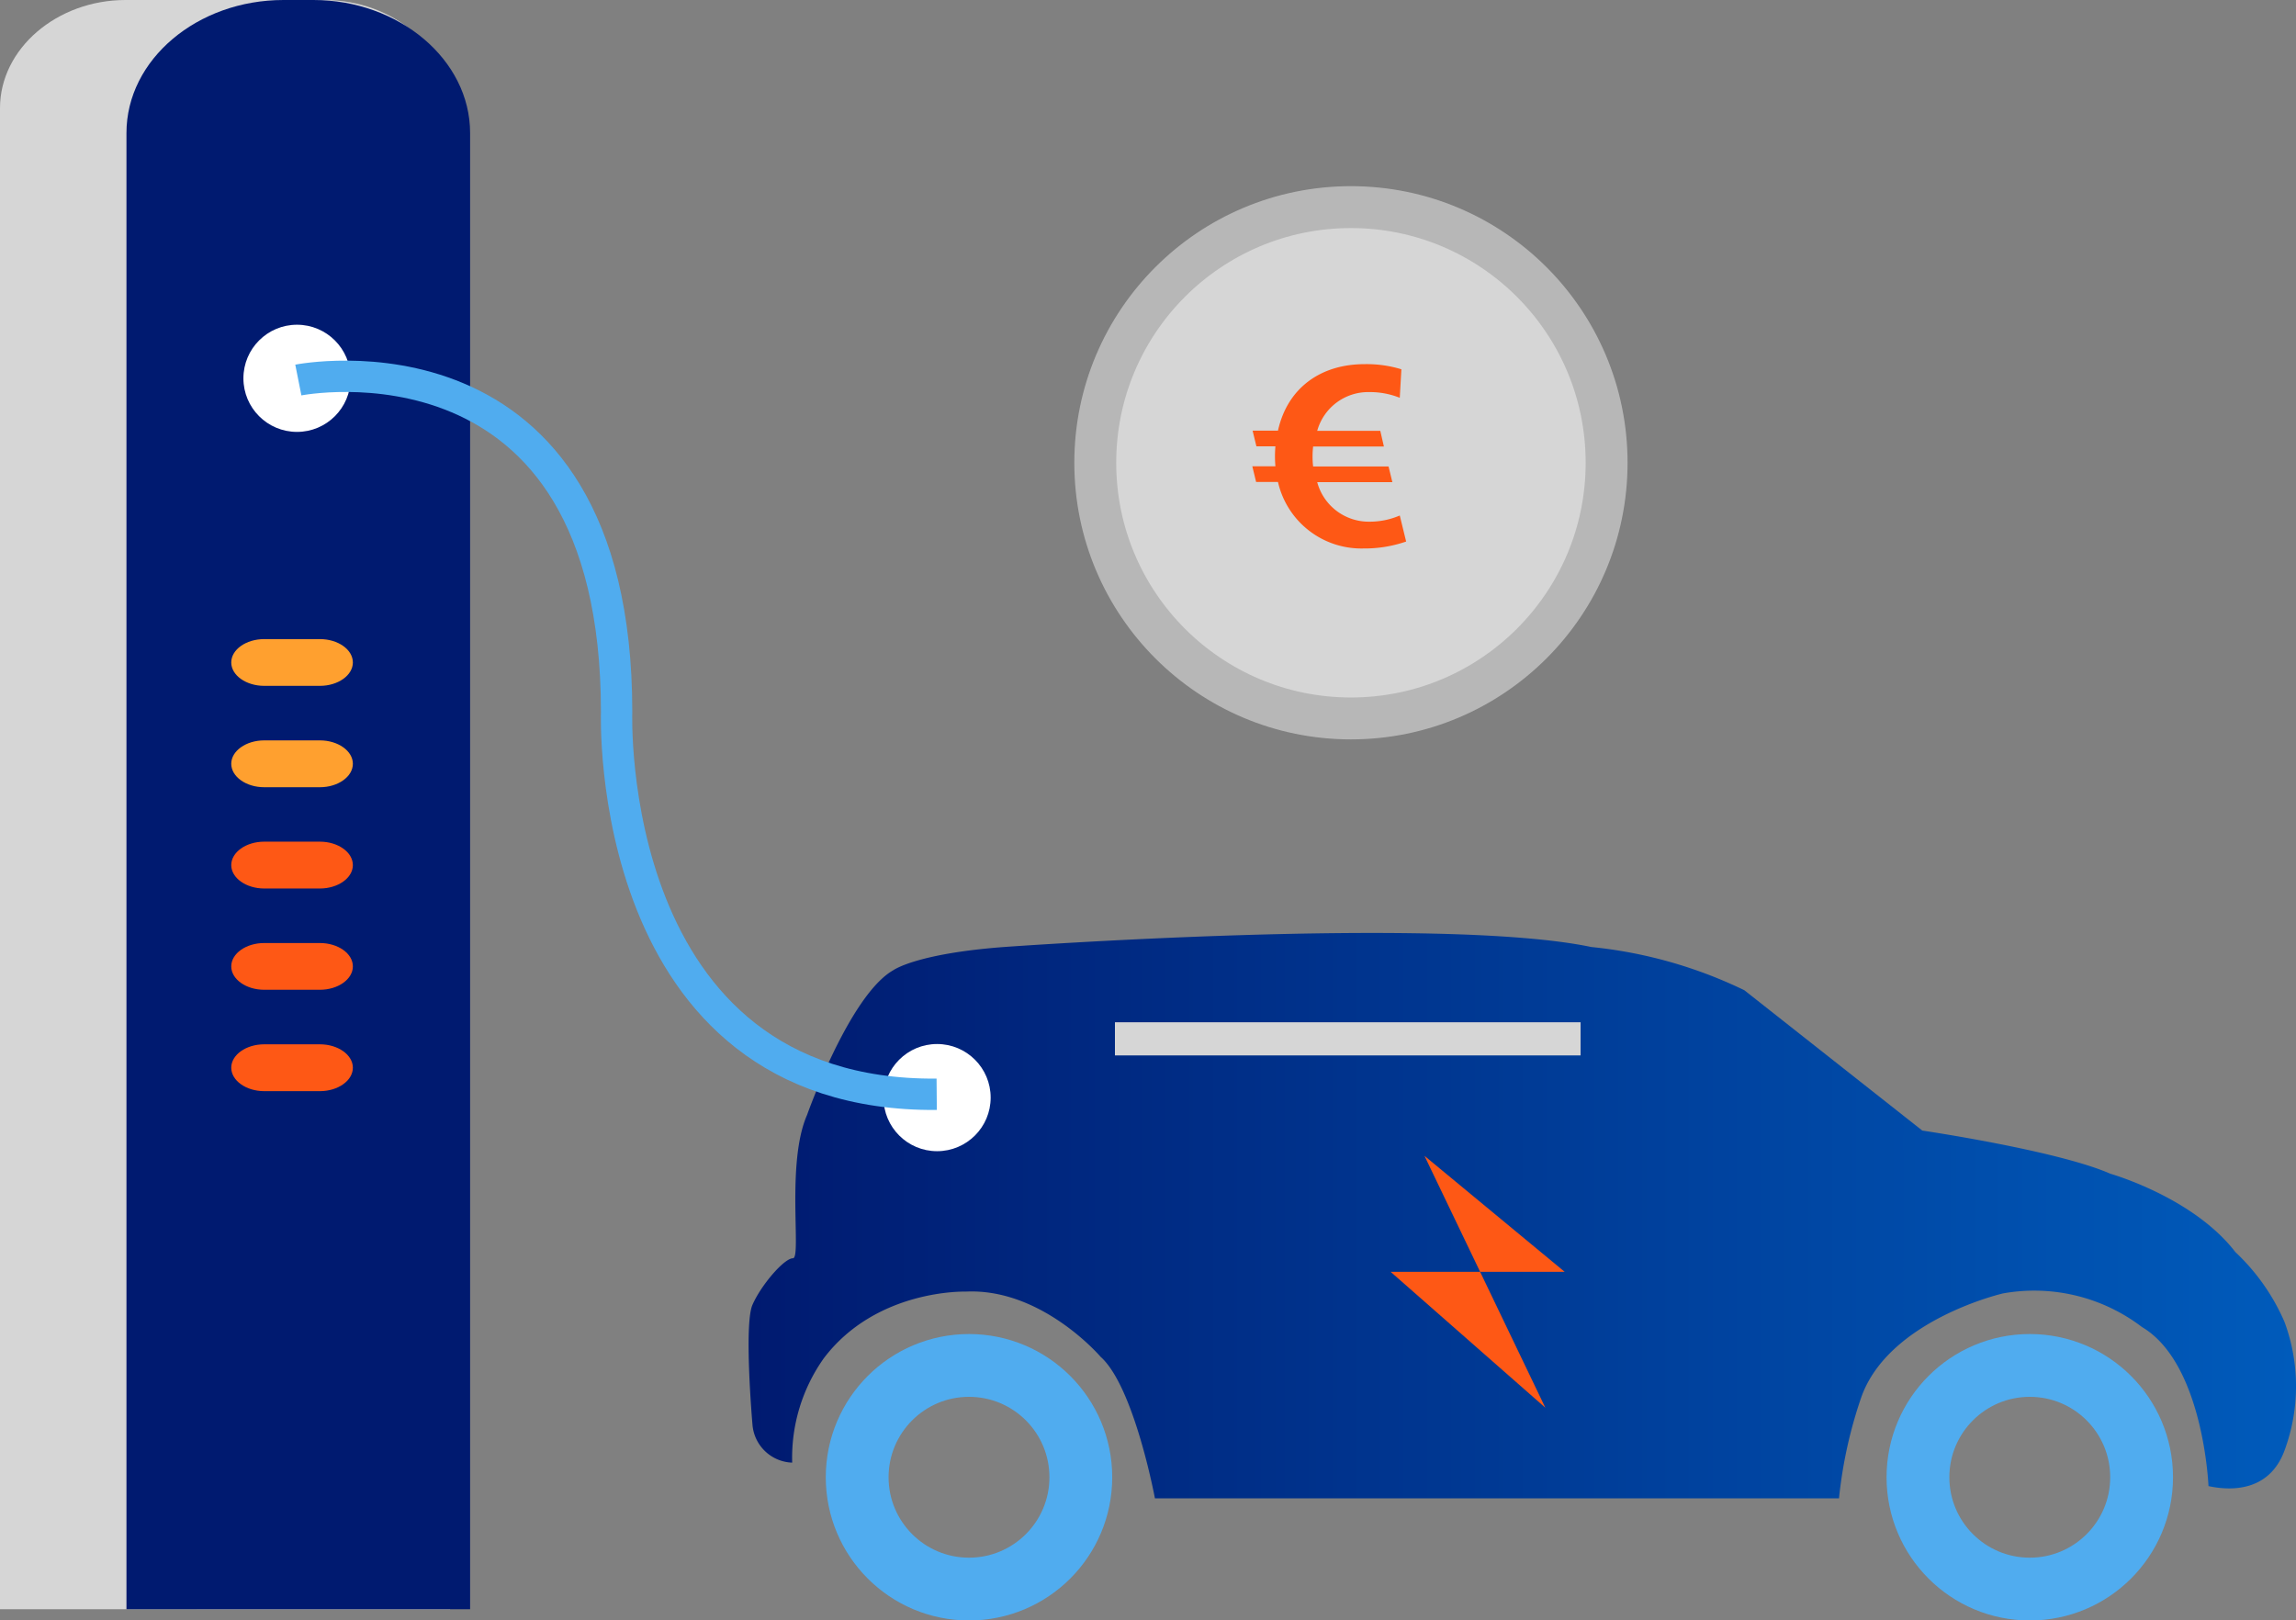
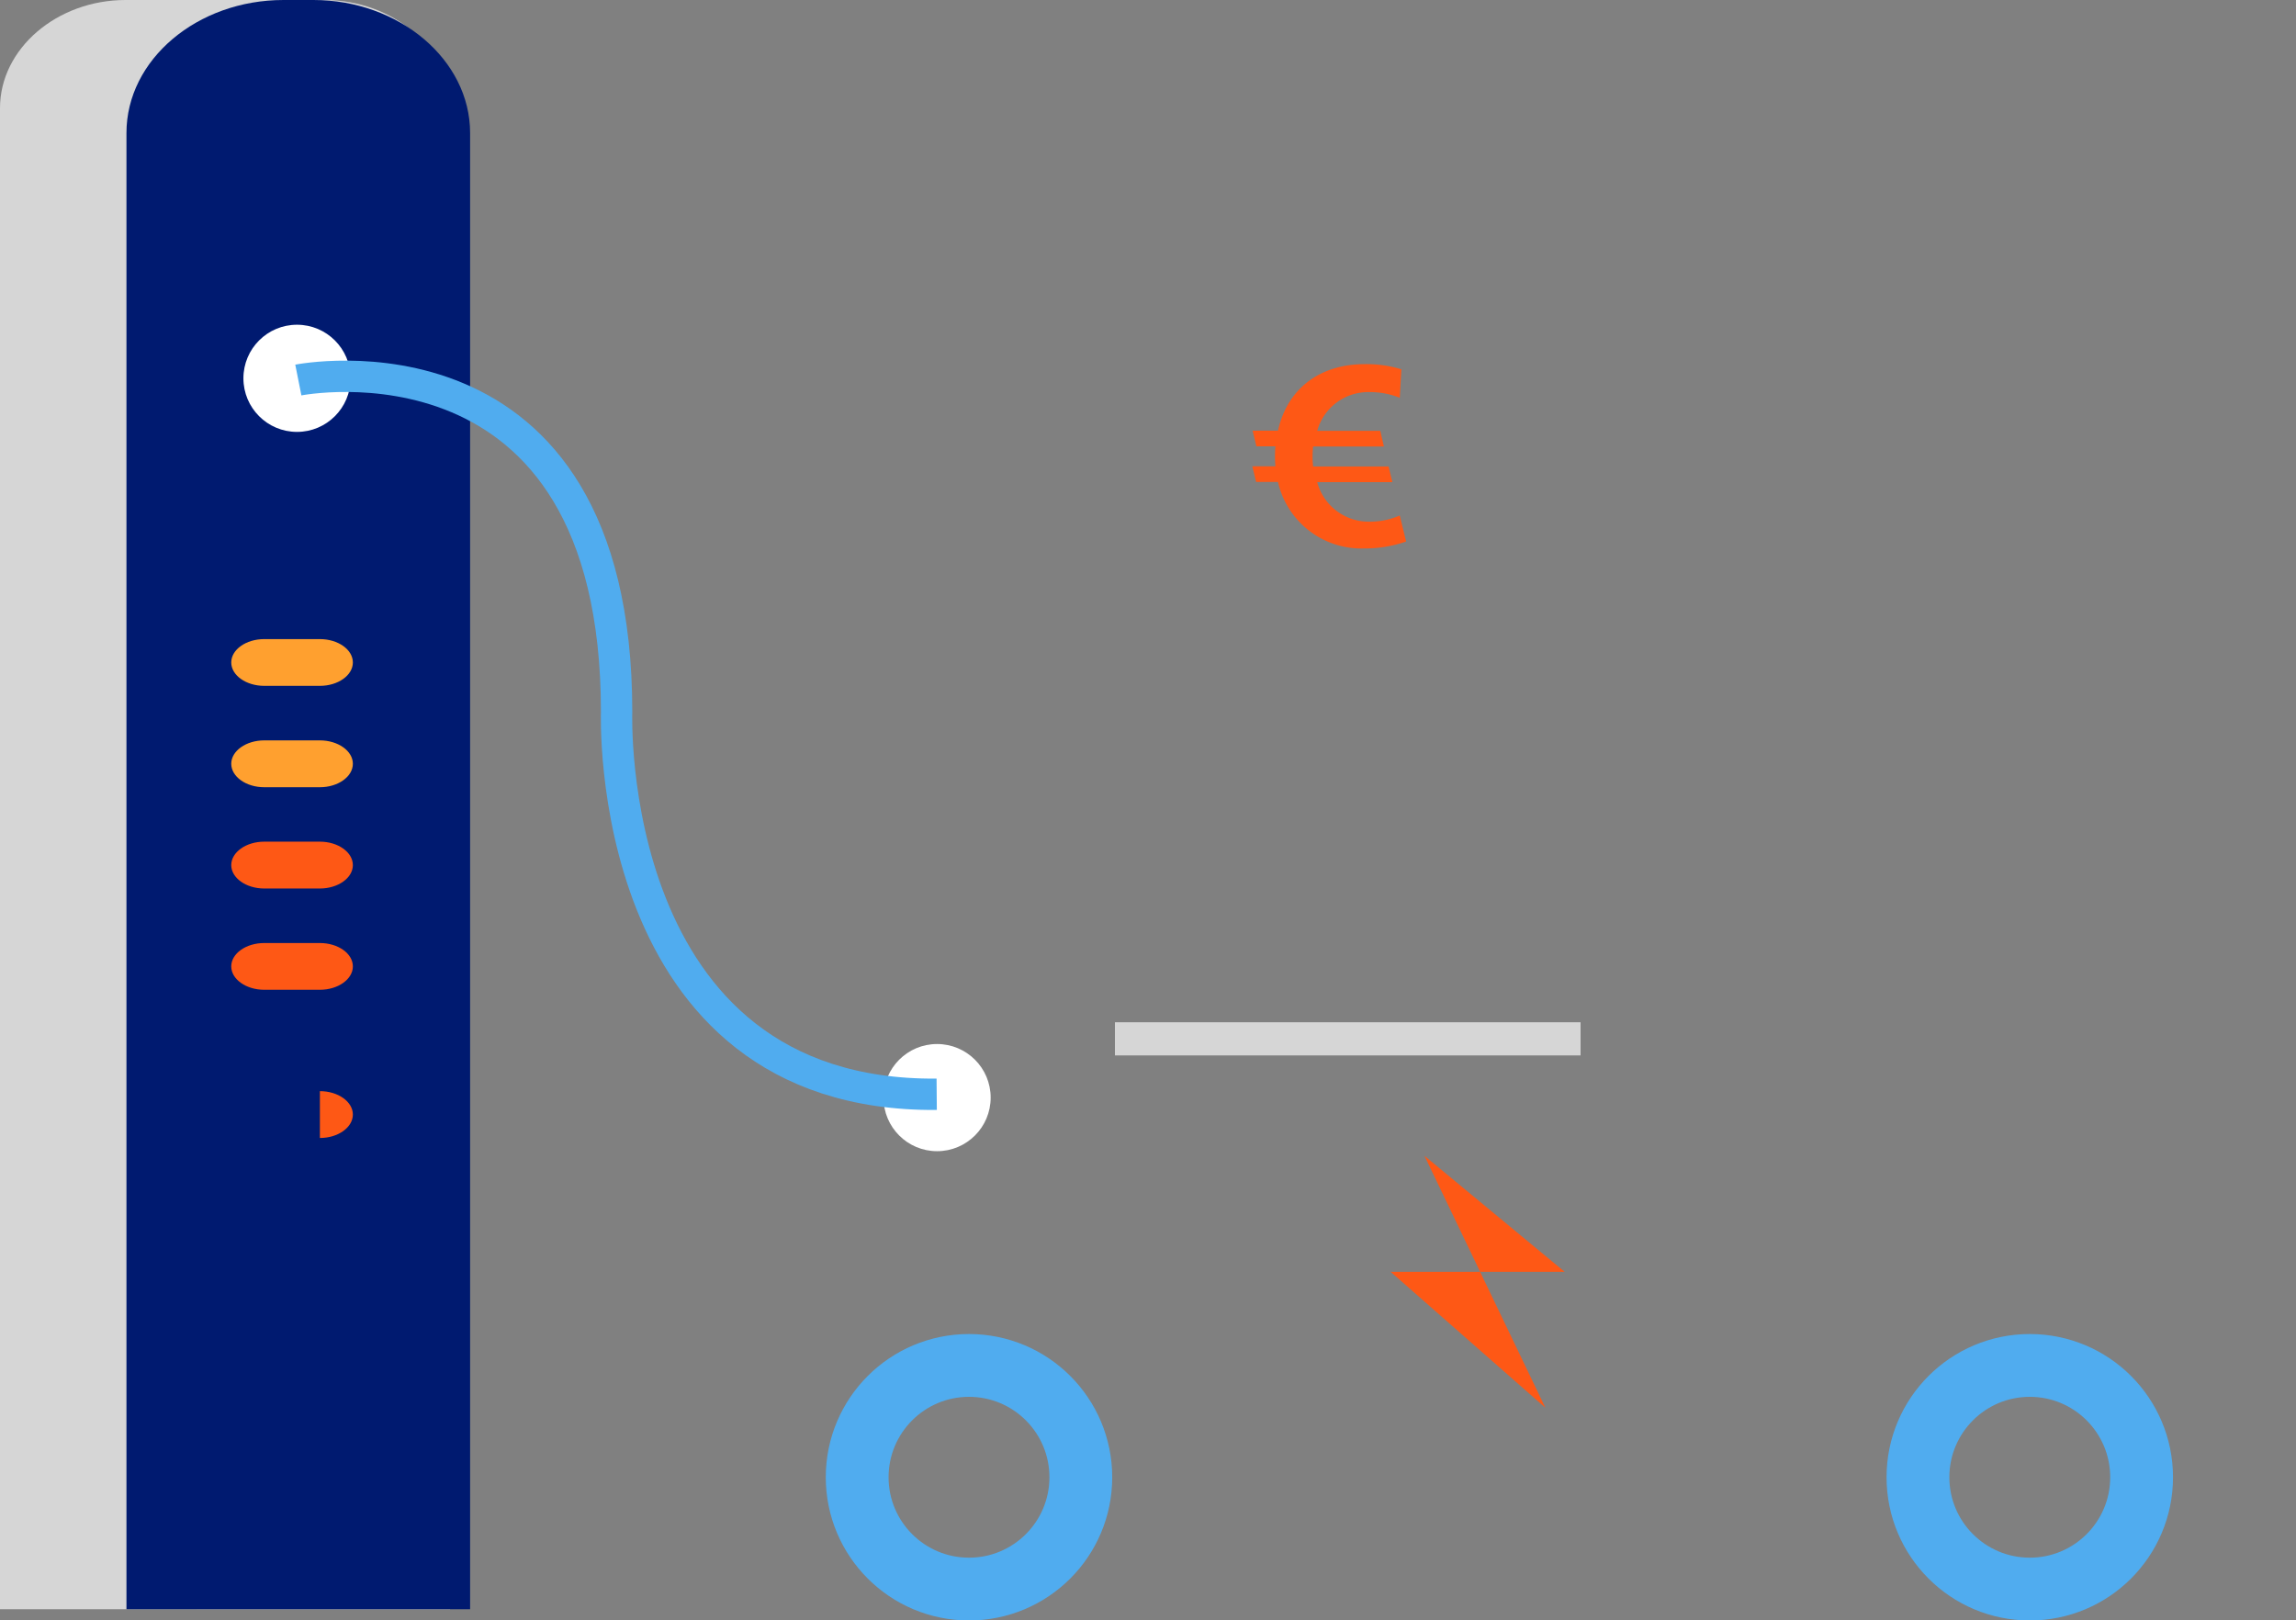
<svg xmlns="http://www.w3.org/2000/svg" xmlns:xlink="http://www.w3.org/1999/xlink" viewBox="0 0 241.66 170.56" focusable="false" aria-hidden="true">
  <rect x="0" y="0" width="241.66" height="170.56" fill="#808080" stroke="none" />
  <defs>
    <linearGradient id="Dégradé_sans_nom_3" x1="3935.97" y1="127.96" x2="4098.76" y2="127.96" gradientTransform="matrix(-1 0 0 1 4177.63 0)" gradientUnits="userSpaceOnUse">
      <stop offset="0" stop-color="#005bbb" />
      <stop offset="1" stop-color="#001a70" />
    </linearGradient>
    <linearGradient id="Dégradé_sans_nom_3-2" x1="13.31" y1="84.69" x2="49.48" y2="84.69" xlink:href="#Dégradé_sans_nom_3" />
    <style>.cls-1{fill:none;stroke:#50acef;stroke-miterlimit:10;stroke-width:6.61px}.cls-5{fill:#d6d6d6}.cls-4{fill:#fe5815}.cls-6{fill:#fff}.cls-8{fill:#ffa02f}</style>
  </defs>
  <g id="Calque_2" data-name="Calque 2">
    <g id="Calque_1-2" data-name="Calque 1">
      <circle class="cls-1" cx="213.64" cy="155.49" r="11.77" />
      <circle class="cls-1" cx="101.99" cy="155.49" r="11.77" />
-       <path d="M240.45 152.68c-1.63 4.41-5.76 4.23-8 3.74 0 0-.52-12.91-7-16.74a18.68 18.68 0 00-14.63-3.54s-12.1 2.79-14.94 11a47.43 47.43 0 00-2.32 10.57h-72s-2.19-11.74-5.71-14.89c0 0-6.19-7.26-14.2-6.87 0 0-9.38-.31-14.93 7a18.09 18.09 0 00-3.34 11 4.34 4.34 0 01-4.18-4s-.92-10.51 0-12.61 3.34-4.9 4.26-4.9-.74-10 1.48-15.07c0 0 4.45-12.61 9.07-15.24 0 0 2.36-1.75 11.64-2.45 0 0 45.93-3.33 61.85 0a47.84 47.84 0 0116.1 4.55L202.33 119s14.25 2.1 19.81 4.55c0 0 8.69 2.46 13.14 8.24a22.14 22.14 0 015.17 7.35 19.51 19.51 0 010 13.54z" fill="url(#Dégradé_sans_nom_3)" />
-       <circle cx="142.19" cy="48.71" r="26.91" stroke="#b7b7b7" stroke-width="4.41" fill="#d6d6d6" stroke-miterlimit="10" />
      <path class="cls-4" d="M148 57a13.34 13.34 0 01-4.49.73 9 9 0 01-9-7h-2.3l-.4-1.65h2.43a12.27 12.27 0 010-2.1h-2l-.4-1.65h2.67c1-4.53 4.54-7 9.1-7a12.44 12.44 0 013.89.54l-.17 3a8.44 8.44 0 00-3.21-.6 5.57 5.57 0 00-5.48 4.08h6.64l.38 1.65h-7.45a9.22 9.22 0 000 2.1h7.94l.4 1.65h-7.91a5.62 5.62 0 005.51 4.16 8 8 0 003.18-.65z" />
      <path class="cls-5" transform="rotate(-180 141.85 109.345)" d="M117.34 107.6h49.01v3.49h-49.01z" />
      <path class="cls-4" d="M149.93 121.66l14.76 12.21h-18.32l16.28 14.3" />
      <circle class="cls-6" cx="98.63" cy="115.53" r="5.64" />
      <path class="cls-5" d="M0 169.38v-158C0 5.12 6 0 13.22 0h20.93c7.27 0 13.22 5.12 13.22 11.39v158" />
      <path d="M13.31 169.38V14c0-7.72 7.44-14 16.53-14H33c9 0 16.48 6.28 16.48 14v155.38" fill="url(#Dégradé_sans_nom_3-2)" />
      <circle class="cls-6" cx="31.26" cy="39.82" r="5.64" />
      <path class="cls-8" d="M33.67 72.19h-5.86c-1.91 0-3.47-1.11-3.47-2.46 0-1.36 1.56-2.46 3.47-2.46h5.86c1.91 0 3.47 1.1 3.47 2.46 0 1.35-1.56 2.46-3.47 2.46z" />
      <path d="M31.4 40s33.5-6.67 33.5 34.94c0 0-1.47 40.53 33.69 40.24" stroke-width="3.3" stroke-miterlimit="10" fill="none" stroke="#50acef" />
      <path class="cls-8" d="M33.67 82.86h-5.86c-1.91 0-3.47-1.11-3.47-2.47 0-1.35 1.56-2.46 3.47-2.46h5.86c1.91 0 3.47 1.11 3.47 2.46 0 1.36-1.56 2.47-3.47 2.47z" />
-       <path class="cls-4" d="M33.67 93.52h-5.86c-1.91 0-3.47-1.11-3.47-2.46 0-1.36 1.56-2.47 3.47-2.47h5.86c1.91 0 3.47 1.11 3.47 2.47 0 1.35-1.56 2.46-3.47 2.46zm0 10.66h-5.86c-1.91 0-3.47-1.11-3.47-2.46 0-1.36 1.56-2.46 3.47-2.46h5.86c1.91 0 3.47 1.1 3.47 2.46 0 1.35-1.56 2.46-3.47 2.46zm0 10.67h-5.86c-1.91 0-3.47-1.11-3.47-2.47 0-1.35 1.56-2.46 3.47-2.46h5.86c1.91 0 3.47 1.11 3.47 2.46 0 1.36-1.56 2.47-3.47 2.47z" />
+       <path class="cls-4" d="M33.67 93.52h-5.86c-1.91 0-3.47-1.11-3.47-2.46 0-1.36 1.56-2.47 3.47-2.47h5.86c1.91 0 3.47 1.11 3.47 2.47 0 1.35-1.56 2.46-3.47 2.46zm0 10.66h-5.86c-1.91 0-3.47-1.11-3.47-2.46 0-1.36 1.56-2.46 3.47-2.46h5.86c1.91 0 3.47 1.1 3.47 2.46 0 1.35-1.56 2.46-3.47 2.46zm0 10.67h-5.86h5.86c1.91 0 3.47 1.11 3.47 2.46 0 1.36-1.56 2.47-3.47 2.47z" />
    </g>
  </g>
</svg>